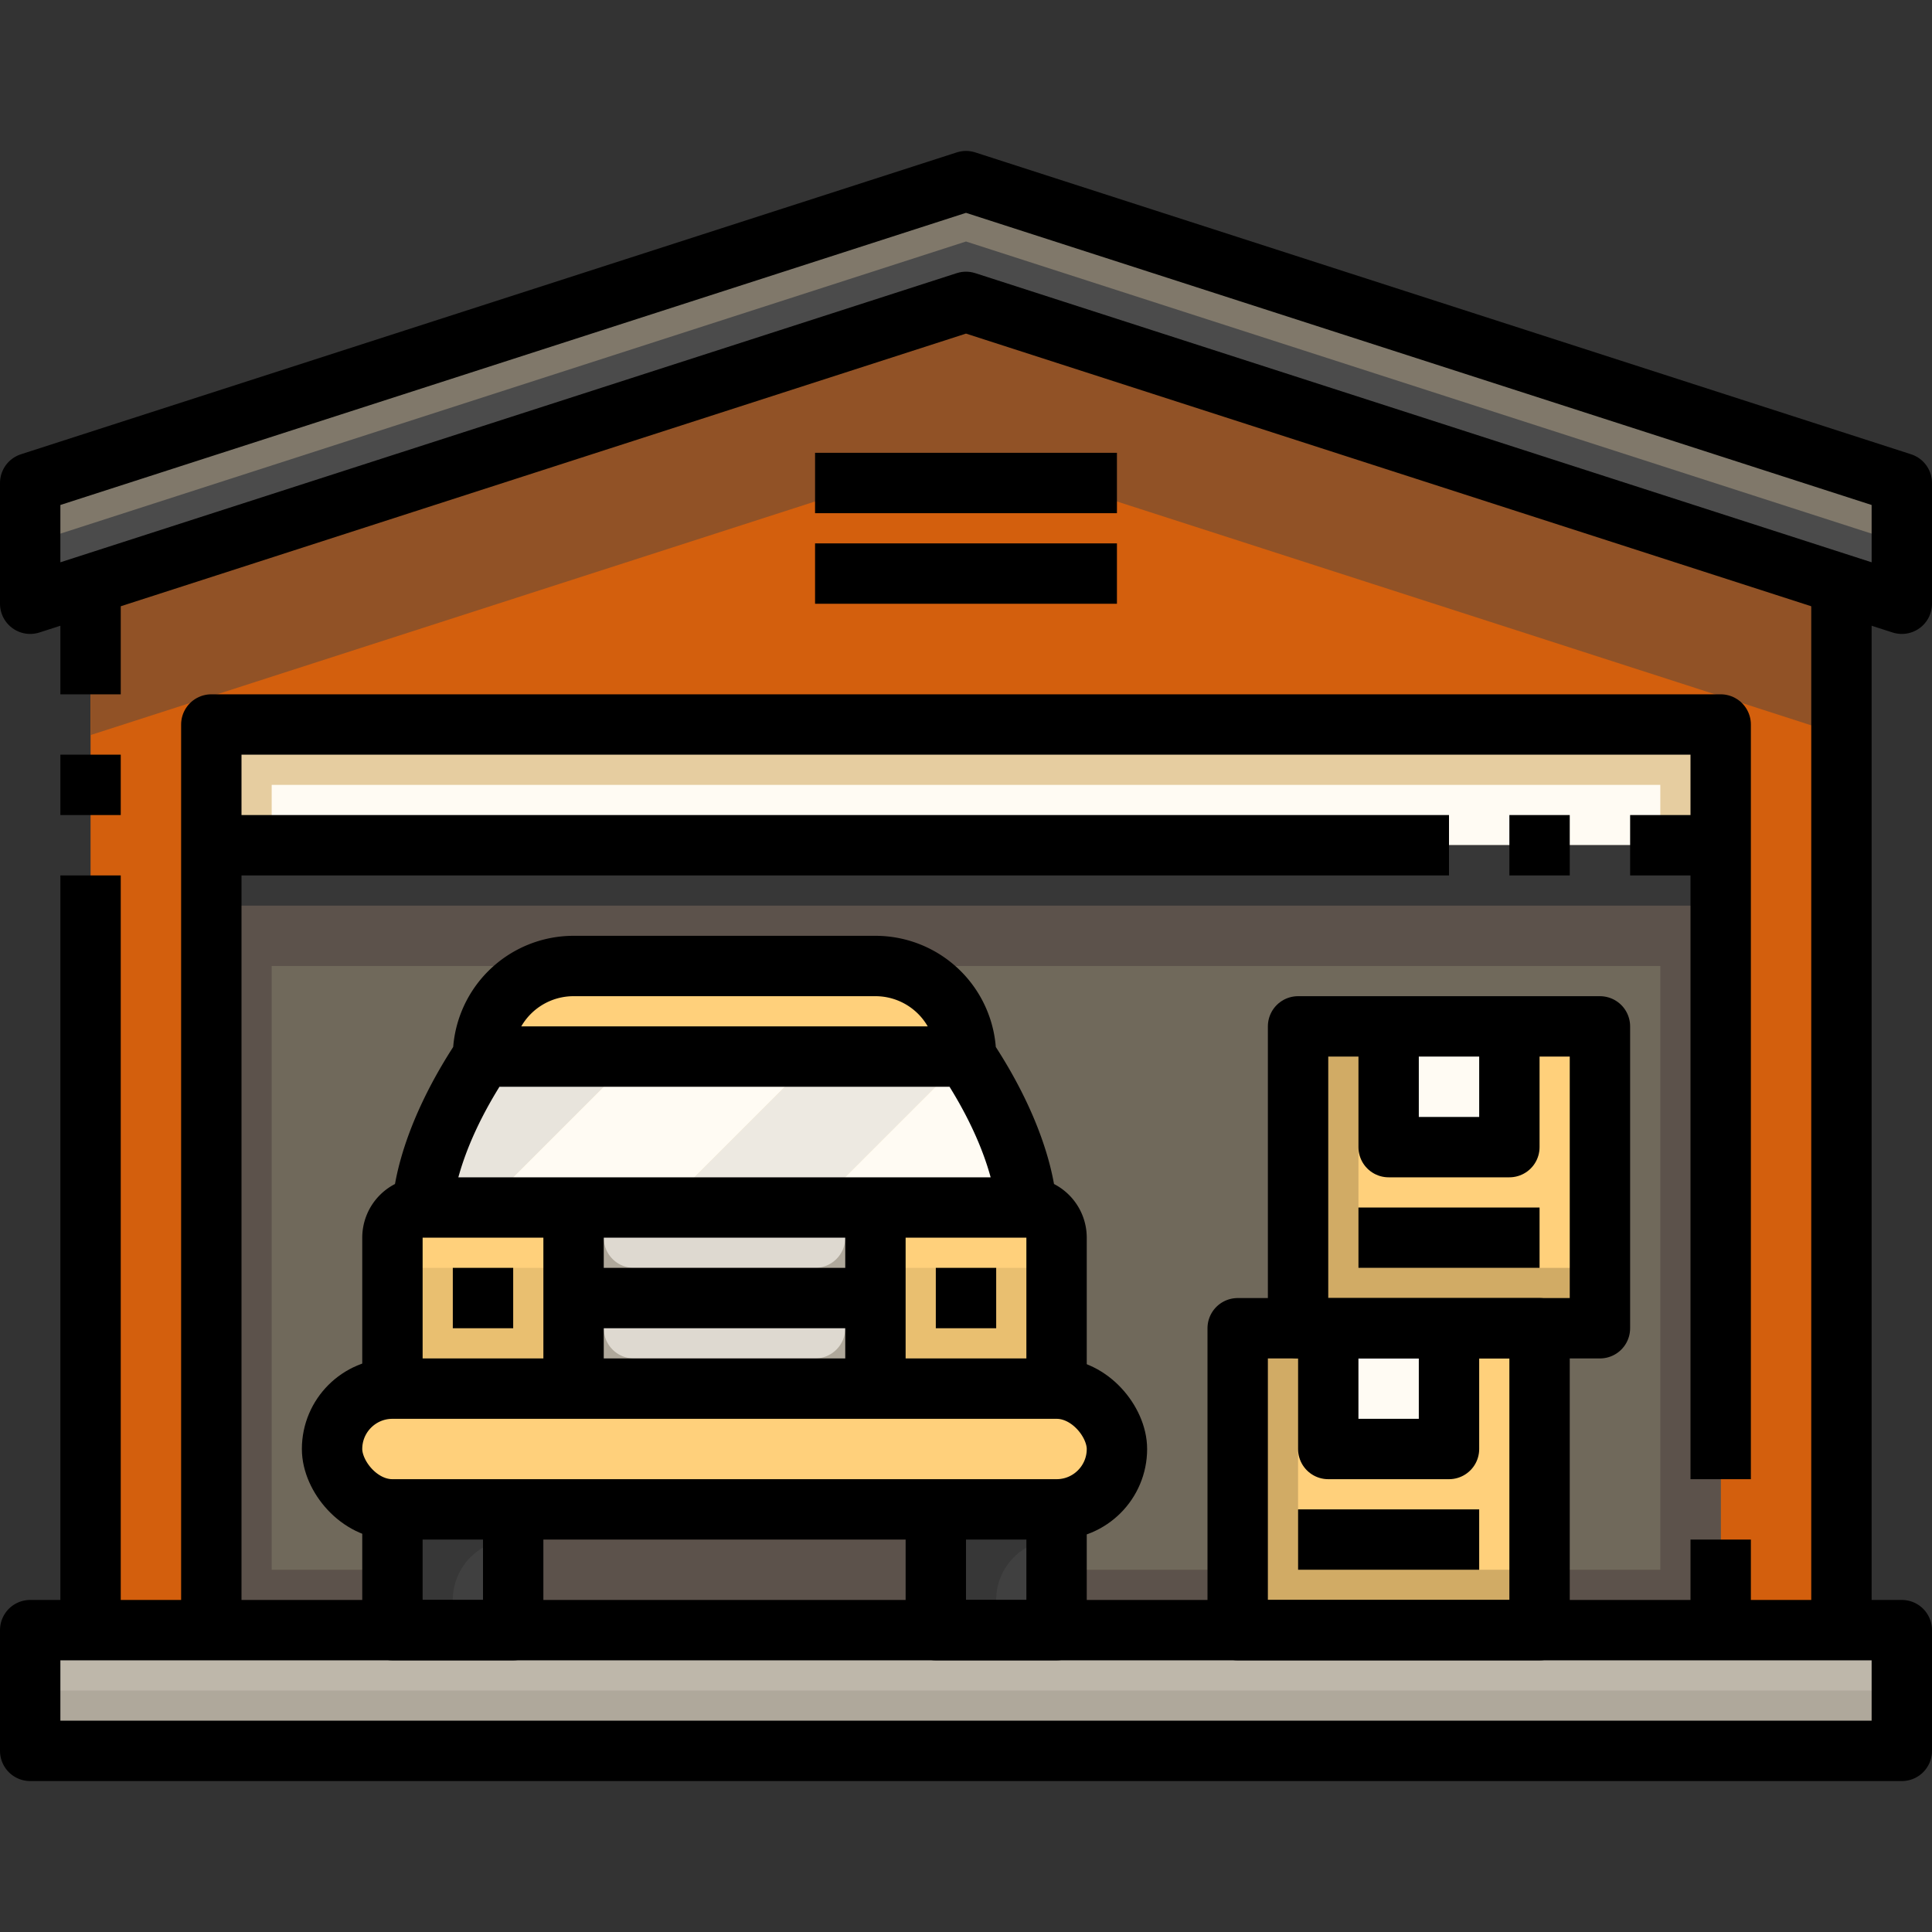
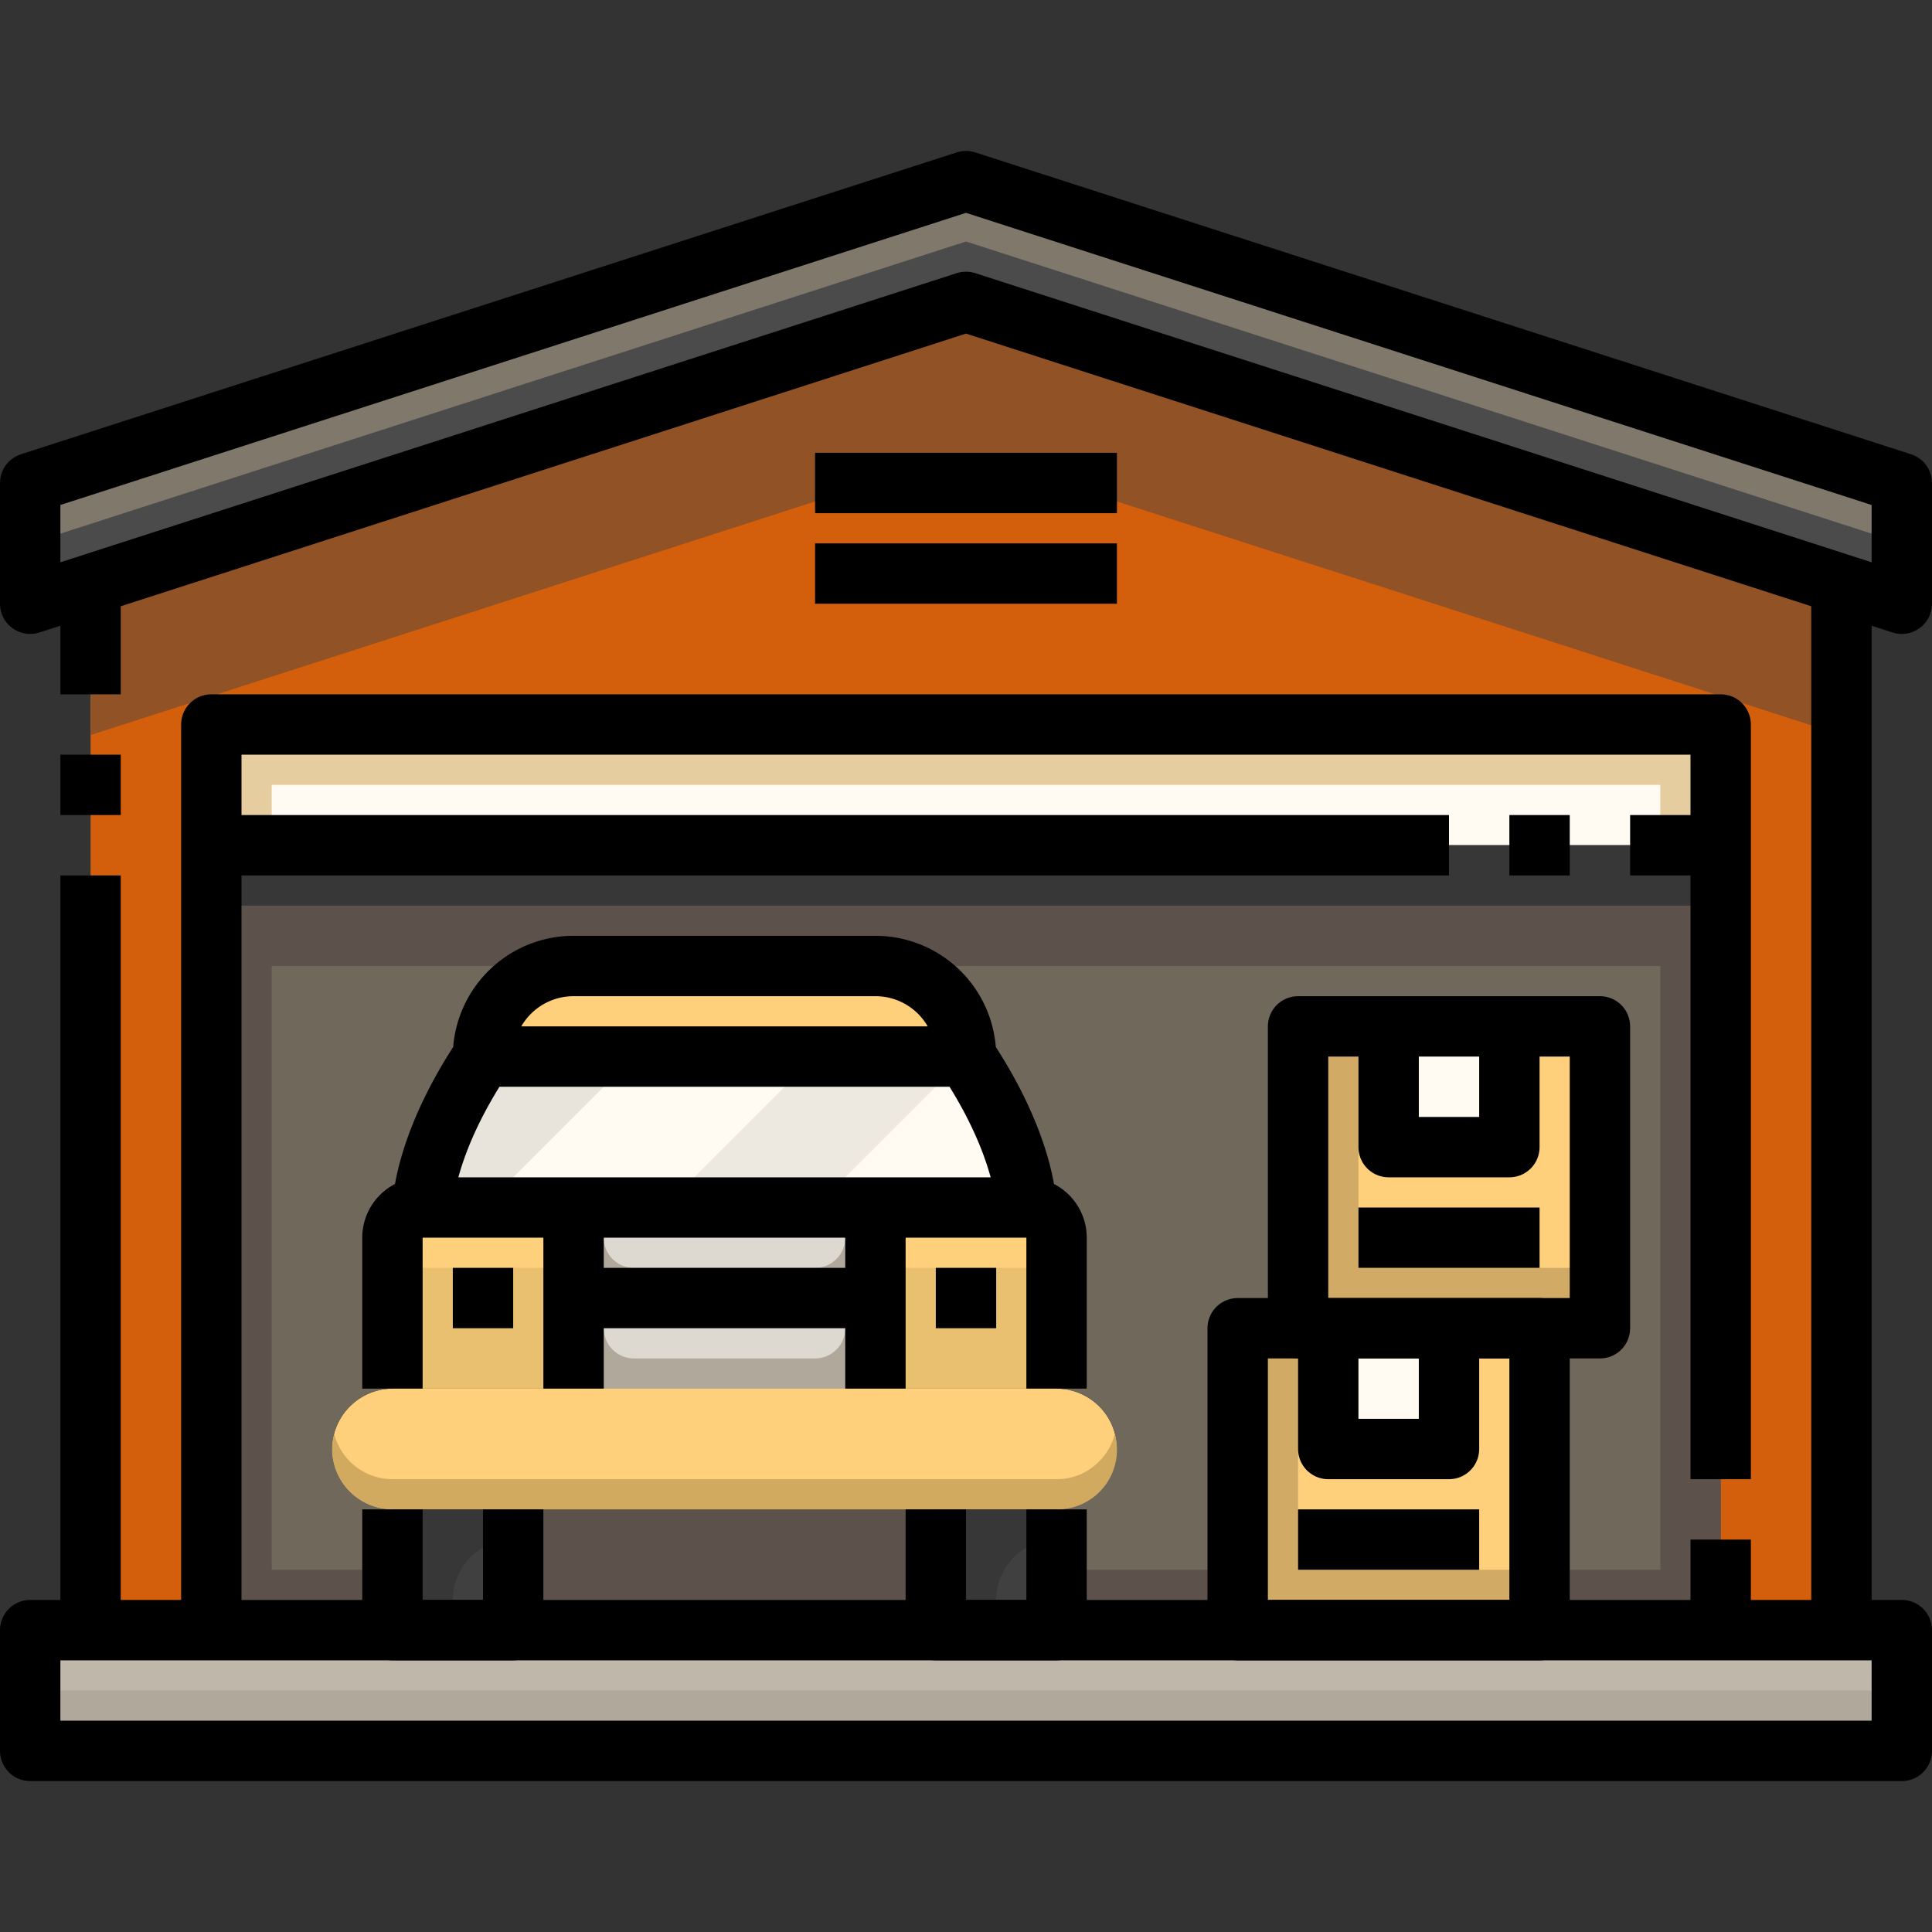
<svg xmlns="http://www.w3.org/2000/svg" viewBox="0 0 64 64" id="CarGarage">
  <rect x="0" y="0" width="64" height="64" fill="#333333" stroke="none" />
  <g fill="#000000" class="color000000 svgShape">
    <path fill="#ded9d0" d="M19 43h10v3H19zM19 40h10v3H19z" class="colorded9d0 svgShape" />
    <path fill="#fffbf3" d="M44 44h4v4h-4zM46 34h4v4h-4z" class="colorfffbf3 svgShape" />
    <path fill="#ffd07b" d="M51 44v10H41V44h3v4h4v-4h3zM53 34v10H43V34h3v4h4v-4h3z" class="colorffba7b svgShape" />
    <path fill="#e9bf70" d="M19 43v3h-6v-5a1 1 0 0 1 1-1h5zm16-2v5h-6v-6h5a1 1 0 0 1 1 1z" class="colore9aa70 svgShape" />
    <path fill="#ffd07b" d="M13 41v2a1 1 0 0 1 1-1h5v-2h-5a1 1 0 0 0-1 1zm21-1h-5v2h5a1 1 0 0 1 1 1v-2a1 1 0 0 0-1-1zm1 6a2.006 2.006 0 0 1 2 2 2.015 2.015 0 0 1-2 2H13a2.006 2.006 0 0 1-2-2 2.015 2.015 0 0 1 2-2h22zM19 32h10a3 3 0 0 1 3 3H16a3 3 0 0 1 3-3z" class="colorffba7b svgShape" />
    <path fill="#ffedcc" d="M34 40H14s0-2 2-5h16c2 3 2 5 2 5Z" class="colorccfcff svgShape" />
    <path fill="#404040" d="M13 50h4v4h-4zM31 50h4v4h-4z" class="color474339 svgShape" />
    <path fill="#5c524b" d="M17 50h14v4H17z" class="color5c564b svgShape" />
    <path fill="#beb7aa" d="M3 54h60v4H1v-4h2z" class="colorbeb4aa svgShape" />
    <path fill="#70695b" d="M57 28v26h-6V44h2V34H43v10h-2v10h-6v-4a2.015 2.015 0 0 0 2-2 2.006 2.006 0 0 0-2-2v-5a1 1 0 0 0-1-1s0-2-2-5a3 3 0 0 0-3-3H19a3 3 0 0 0-3 3c-2 3-2 5-2 5a1 1 0 0 0-1 1v5a2.015 2.015 0 0 0-2 2 2.006 2.006 0 0 0 2 2v4H7V28Z" class="color70695b svgShape" />
    <path fill="#fffbf3" d="M7 24h50v4H7z" class="colorfffbf3 svgShape" />
    <path fill="#4b4b4b" d="M61 19.35 32 10 3 19.35 1 20v-4L32 6l31 10v4l-2-.65z" class="color544f43 svgShape" />
    <path fill="#d35f0d" d="M61 19.35V54h-4V24H7v30H3V19.35L32 10l29 9.35z" class="colorb56e2f svgShape" />
    <path fill="#d1a95f" d="M36.41 48.41A1.955 1.955 0 0 1 35 49H13a2 2 0 0 1-1.929-1.5A1.974 1.974 0 0 0 11 48a2.006 2.006 0 0 0 2 2h22a1.974 1.974 0 0 0 1.929-2.5 1.932 1.932 0 0 1-.519.91Z" class="colord49a66 svgShape" />
    <path fill="#80786a" d="M32 6 1 16v2L32 8l31 10v-2L32 6z" class="color80786a svgShape" />
    <path fill="#915226" d="M32 10 3 19.35v5L32 15l29 9.35v-5L32 10z" class="color915826 svgShape" />
    <path fill="#afa89b" d="M1 56h62v2H1z" class="colorafa59b svgShape" />
    <path fill="#373737" d="M35 50h-4v4h2v-1a2 2 0 0 1 2-2zm-18 0h-4v4h2v-1a2 2 0 0 1 2-2z" class="color3d3a31 svgShape" />
    <path fill="#afa89b" d="M20 40v1a1 1 0 0 0 1 1h6a1 1 0 0 0 1-1v-1h1v3H19v-3zm0 3v1a1 1 0 0 0 1 1h6a1 1 0 0 0 1-1v-1h1v3H19v-3z" class="colorafa59b svgShape" />
    <path fill="#fffbf3" d="m21 35-5 5h6l5-5h-6z" class="colorfffbf3 svgShape" />
    <path fill="#e8e4dc" d="M16 35c-2 3-2 5-2 5h2l5-5Z" class="colore8e4dc svgShape" />
    <path fill="#ede9e1" d="m27 35-5 5h5l5-5h-5z" class="colorede9e1 svgShape" />
    <path fill="#fffbf3" d="M27 40h7s0-2-2-5Z" class="colorfffbf3 svgShape" />
    <path fill="#e6cda0" d="M9 28v-2h46v2h2v-4H7v4h2z" class="colorcdc3b4 svgShape" />
    <path fill="#5c524b" d="M7 28v26h6v-2H9V32h46v20h-4v2h6V28H7z" class="color5c564b svgShape" />
    <path fill="#5c524b" d="M35 52h6v2h-6z" class="color5c564b svgShape" />
    <path fill="#373737" d="M7 28h50v2H7z" class="color3d3932 svgShape" />
    <path fill="#d1ab65" d="M45 34v8h8v2H43V34h2zM43 44v8h8v2H41V44h2z" class="colord19965 svgShape" />
    <path fill="none" stroke="#000000" stroke-linejoin="round" stroke-width="2" d="M32 6 1 16v4l31-10 31 10v-4L32 6z" class="colorStroke000000 svgStroke" />
    <path fill="none" stroke="#000000" stroke-linejoin="round" stroke-width="2" d="M3 29v25h58V19M3 25v2M3 19v4M1 54h62v4H1zM57 51v3" class="colorStroke000000 svgStroke" />
    <path fill="none" stroke="#000000" stroke-linejoin="round" stroke-width="2" d="M7 54V24h50v25" class="colorStroke000000 svgStroke" />
-     <rect width="26" height="4" x="11" y="46" fill="none" stroke="#000000" stroke-linejoin="round" stroke-width="2" rx="2" ry="2" class="colorStroke000000 svgStroke" />
    <path fill="none" stroke="#000000" stroke-linejoin="round" stroke-width="2" d="M13 50v4h4v-4M31 50v4h4v-4M13 46v-5a1 1 0 0 1 1-1h20a1 1 0 0 1 1 1v5m-21-6s0-2 2-5h16c2 3 2 5 2 5M15 43h2M31 43h2M19 40v6M29 40v6M19 43h10M16 35a3 3 0 0 1 3-3h10a3 3 0 0 1 3 3M51 54H41V44h10z" class="colorStroke000000 svgStroke" />
    <path fill="none" stroke="#000000" stroke-linejoin="round" stroke-width="2" d="M48 44v4h-4v-4M49 51h-6M53 44H43V34h10z" class="colorStroke000000 svgStroke" />
    <path fill="none" stroke="#000000" stroke-linejoin="round" stroke-width="2" d="M50 34v4h-4v-4M51 41h-6M54 28h3M50 28h2M7 28h41M27 16h10M27 19h10" class="colorStroke000000 svgStroke" />
  </g>
</svg>